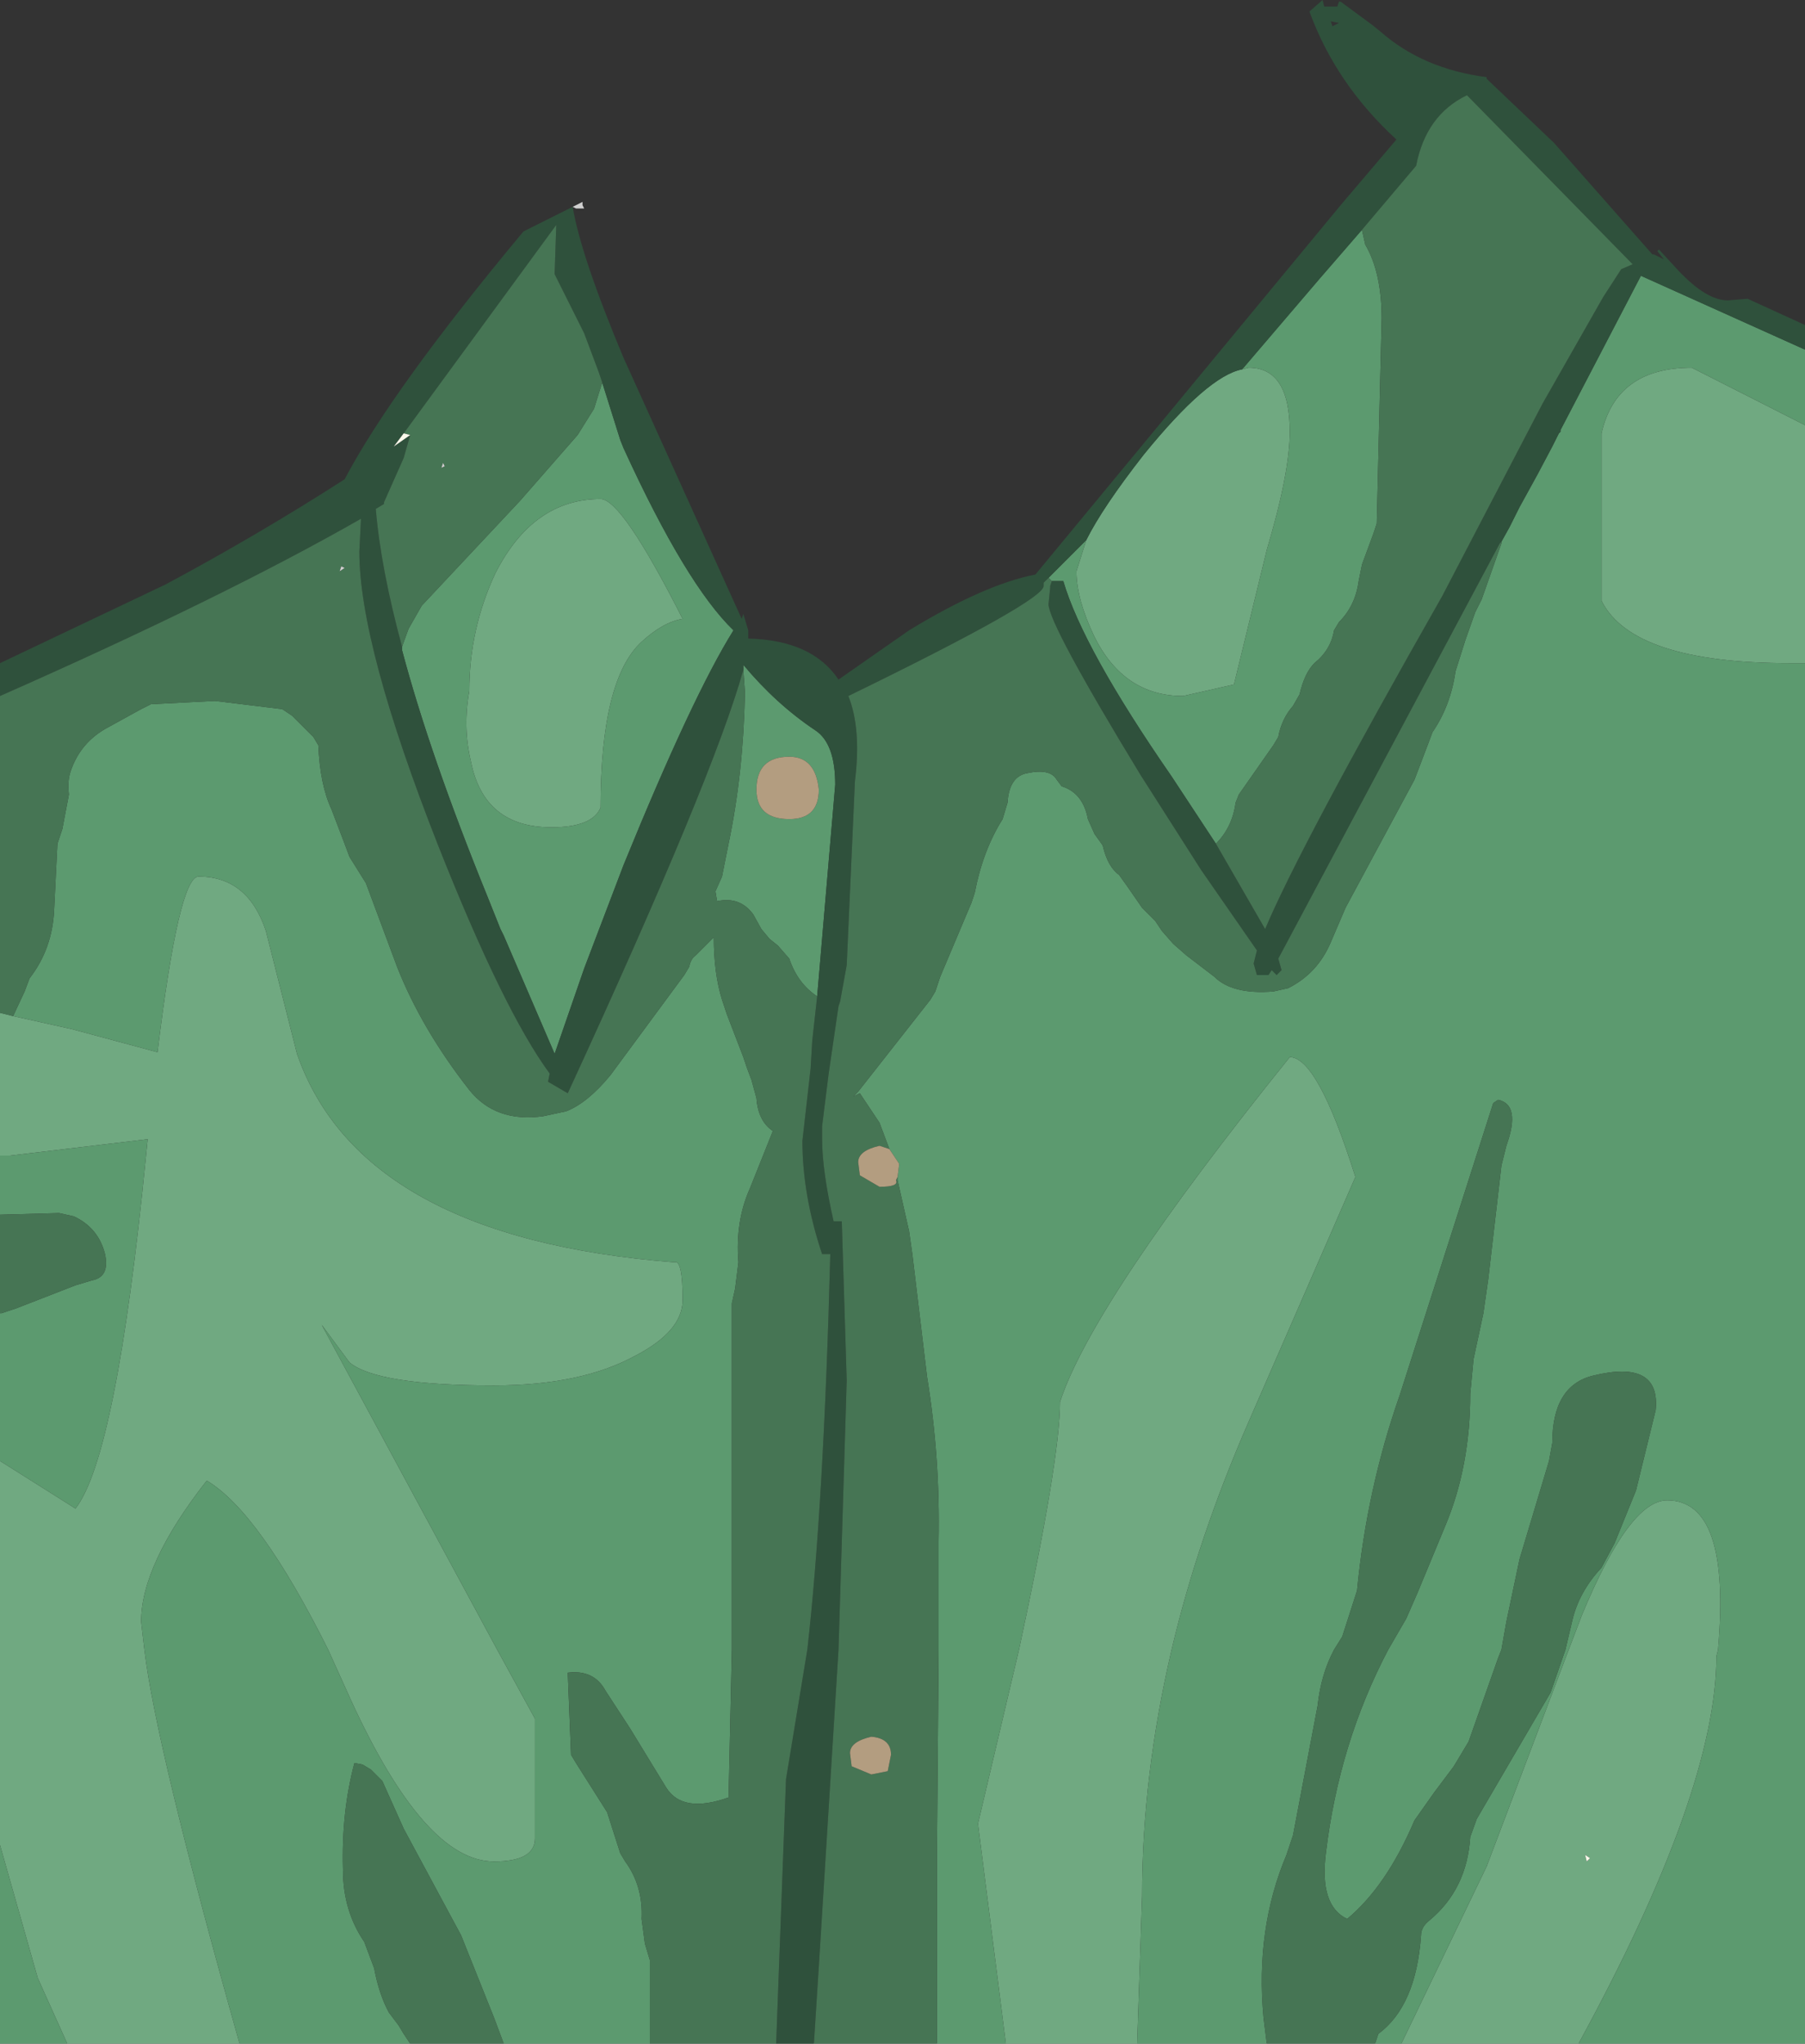
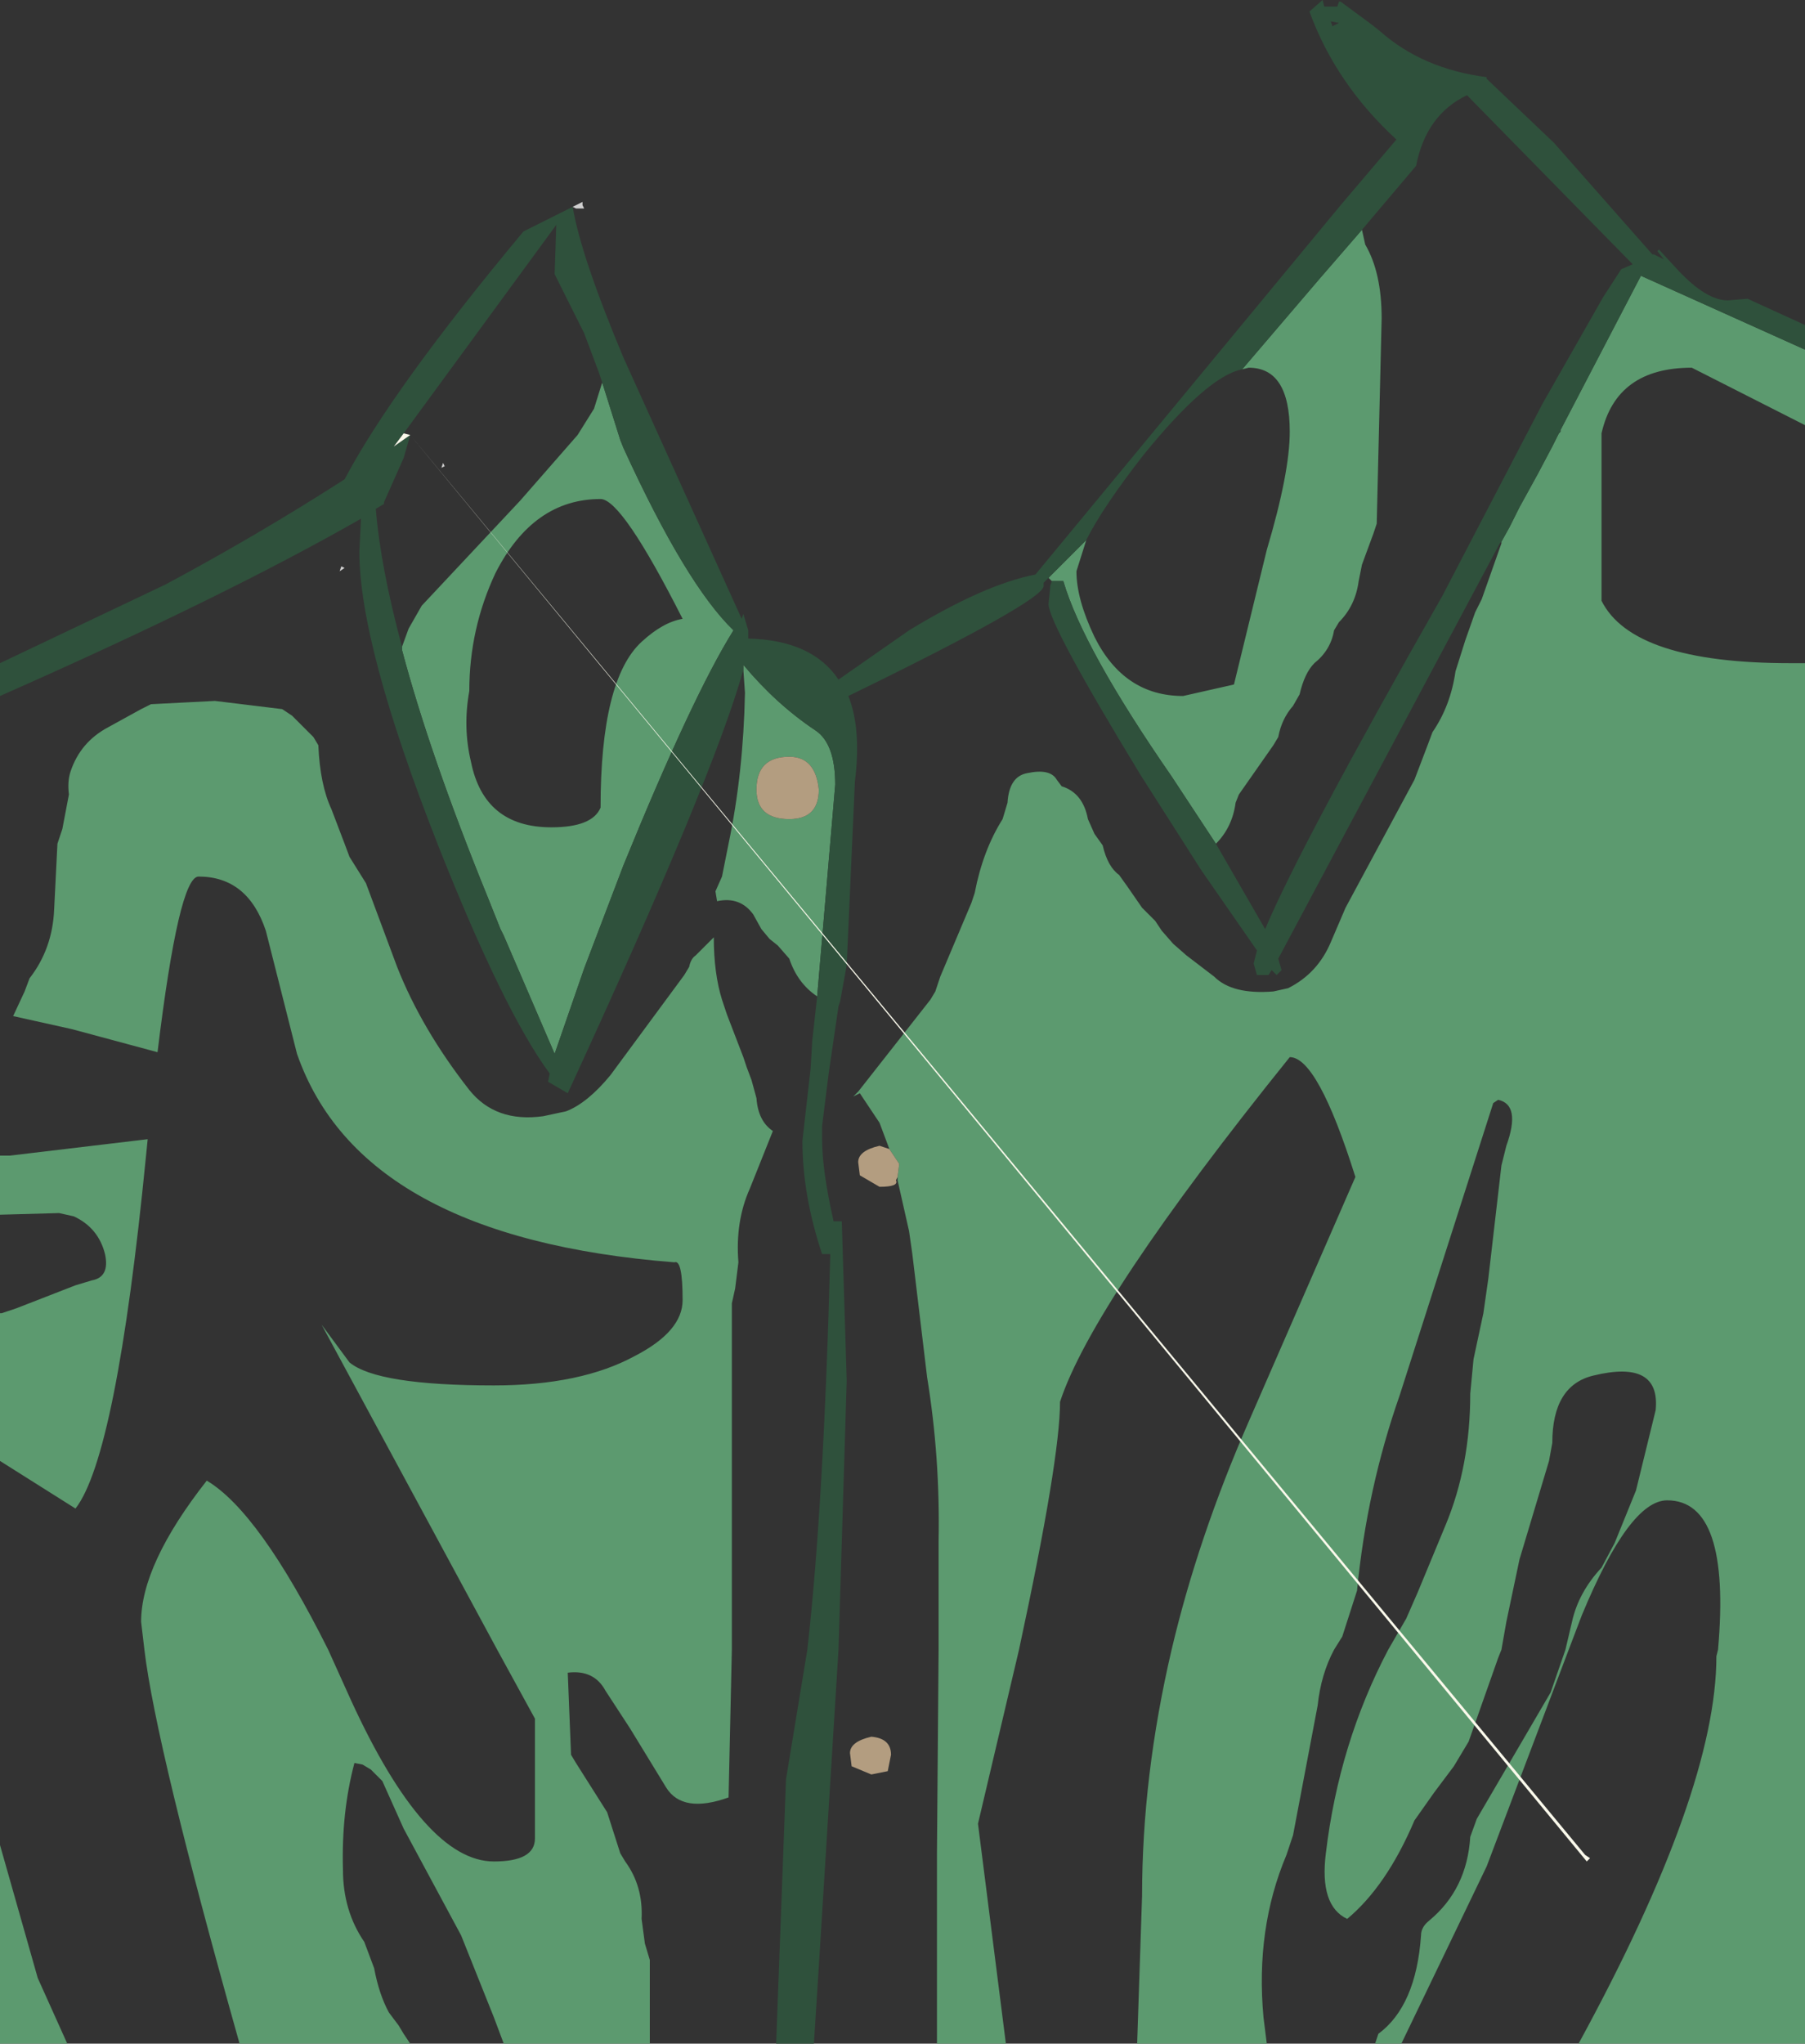
<svg xmlns="http://www.w3.org/2000/svg" height="62.25px" width="55.0px">
  <rect width="100%" height="100%" fill="#333333" stroke="none" />
  <g transform="matrix(1.0, 0.0, 0.0, 1.0, 0.0, 0.0)">
-     <path d="M55.0 20.2 L54.55 20.2 Q49.75 20.2 48.8 18.3 L48.8 16.2 48.8 13.2 Q49.25 11.2 51.55 11.2 L55.0 12.95 55.0 20.2 M30.65 62.25 L29.8 55.55 31.05 50.25 Q32.3 44.45 32.3 42.7 33.3 39.65 39.3 32.2 40.15 32.2 41.3 35.85 L38.05 43.3 Q36.5 46.85 35.7 50.25 34.8 54.1 34.8 57.75 L34.65 62.25 30.65 62.25 M42.7 62.25 L45.3 56.85 47.8 50.25 48.2 49.2 Q49.65 45.7 50.8 45.7 52.75 45.7 52.35 50.25 L52.3 50.45 Q52.3 54.55 48.1 62.25 L42.7 62.25 M37.85 11.25 L38.05 11.2 Q39.3 11.2 39.3 13.15 39.3 14.4 38.6 16.75 L37.6 20.85 36.05 21.2 Q34.25 21.2 33.35 19.4 32.8 18.25 32.8 17.4 L33.1 16.45 Q33.6 15.45 34.85 13.85 36.8 11.45 37.85 11.25 M15.1 17.45 Q16.25 15.2 18.3 15.2 18.95 15.2 20.8 18.85 20.2 18.95 19.55 19.55 18.3 20.7 18.3 24.6 18.05 25.2 16.8 25.2 14.75 25.2 14.35 23.2 14.1 22.15 14.3 21.05 14.3 19.15 15.1 17.45 M0.4 30.95 L2.2 31.35 4.8 32.05 Q5.45 26.7 6.05 26.7 7.55 26.7 8.1 28.35 L9.05 32.1 Q11.0 37.7 20.55 38.45 20.8 38.35 20.8 39.6 20.8 40.55 19.35 41.3 17.7 42.2 15.05 42.2 11.5 42.2 10.65 41.5 L9.8 40.35 15.15 50.25 16.3 52.35 16.3 56.0 Q16.3 56.7 15.05 56.7 12.95 56.7 10.7 51.8 L10.0 50.25 Q7.9 46.05 6.3 45.1 4.3 47.65 4.3 49.4 L4.4 50.25 Q4.75 53.2 7.3 62.25 L2.05 62.25 1.15 60.25 0.0 56.2 0.0 44.5 2.3 45.95 Q3.55 44.35 4.45 35.2 L4.5 34.7 0.3 35.2 0.0 35.2 0.0 30.85 0.4 30.95 M48.35 56.7 L48.45 56.6 48.3 56.5 48.35 56.7" fill="#70a981" fill-rule="evenodd" stroke="none" />
    <path d="M55.0 12.95 L51.55 11.2 Q49.25 11.2 48.8 13.2 L48.8 16.2 48.8 18.3 Q49.75 20.2 54.55 20.2 L55.0 20.2 55.0 62.25 48.1 62.25 Q52.3 54.55 52.3 50.45 L52.35 50.25 Q52.75 45.7 50.8 45.7 49.65 45.7 48.2 49.2 L47.8 50.25 45.3 56.85 42.7 62.25 41.9 62.25 42.0 61.95 Q43.15 61.1 43.3 58.95 43.3 58.7 43.55 58.5 44.7 57.55 44.8 55.95 L45.0 55.4 47.25 51.55 47.7 50.25 47.9 49.4 Q48.1 48.5 48.8 47.75 L49.2 47.0 49.85 45.4 50.45 42.95 Q50.6 41.4 48.55 41.9 47.3 42.2 47.3 43.95 L47.2 44.5 46.3 47.5 45.9 49.4 45.75 50.25 45.65 50.5 44.75 53.05 44.3 53.8 43.7 54.6 43.1 55.45 Q42.25 57.45 41.05 58.45 40.2 58.05 40.4 56.45 40.8 53.1 42.3 50.25 L42.85 49.3 43.2 48.5 44.05 46.45 Q44.8 44.65 44.8 42.45 L44.9 41.4 45.2 40.0 45.35 38.95 45.75 35.5 45.9 34.9 Q46.35 33.65 45.65 33.5 L45.5 33.6 42.65 42.5 Q41.65 45.35 41.35 48.45 L40.9 49.85 40.65 50.25 Q40.25 51.0 40.15 51.95 L39.4 55.9 39.2 56.5 Q38.25 58.75 38.5 61.45 L38.6 62.25 34.65 62.25 34.8 57.75 Q34.8 54.1 35.7 50.25 36.5 46.85 38.05 43.3 L41.3 35.85 Q40.15 32.2 39.3 32.2 33.3 39.65 32.3 42.7 32.3 44.45 31.05 50.25 L29.8 55.55 30.65 62.25 28.55 62.25 28.55 56.45 28.6 50.25 28.6 46.95 Q28.65 44.4 28.25 41.95 L27.8 38.2 27.7 37.5 27.35 35.95 27.35 35.85 27.4 35.45 27.1 35.0 26.8 34.2 26.2 33.3 26.0 33.4 26.15 33.25 28.35 30.45 28.5 30.2 28.65 29.75 29.6 27.5 29.7 27.2 Q29.95 25.9 30.55 24.95 L30.7 24.45 Q30.75 23.65 31.3 23.55 32.0 23.4 32.2 23.75 L32.35 23.95 Q33.0 24.15 33.15 24.95 L33.35 25.4 33.6 25.75 Q33.75 26.4 34.1 26.65 L34.35 27.0 34.8 27.65 35.2 28.05 35.4 28.35 35.75 28.75 36.15 29.1 37.0 29.75 Q37.55 30.3 38.8 30.2 L39.25 30.1 Q40.15 29.65 40.55 28.7 L41.0 27.65 43.1 23.75 43.5 22.7 43.65 22.3 Q44.2 21.5 44.35 20.45 L44.65 19.5 44.95 18.65 45.15 18.25 45.75 16.55 45.75 16.5 46.0 16.05 46.1 15.85 46.3 15.45 46.85 14.45 47.3 13.6 47.5 13.2 47.55 13.15 47.55 13.1 50.0 8.4 55.0 10.65 55.0 12.95 M37.05 25.7 L35.7 23.65 Q33.0 19.75 32.4 17.7 L32.05 17.7 31.95 17.6 33.1 16.45 32.8 17.4 Q32.8 18.25 33.35 19.4 34.25 21.2 36.05 21.2 L37.6 20.85 38.6 16.75 Q39.3 14.4 39.3 13.15 39.3 11.2 38.05 11.2 L37.85 11.25 40.2 8.5 41.5 7.0 41.6 7.45 Q42.1 8.3 42.1 9.7 L41.95 15.95 41.85 16.25 41.5 17.2 41.4 17.7 Q41.3 18.45 40.8 18.95 L40.65 19.2 Q40.55 19.8 40.05 20.2 39.75 20.5 39.6 21.15 L39.4 21.5 Q39.05 21.9 38.95 22.45 L38.8 22.7 37.75 24.2 37.65 24.45 Q37.55 25.2 37.05 25.7 M18.35 11.65 L18.9 13.4 19.0 13.65 Q20.9 17.8 22.35 19.2 21.1 21.2 19.0 26.35 L17.8 29.5 16.9 32.1 15.35 28.5 15.25 28.3 14.85 27.3 Q13.1 23.0 12.25 19.8 L12.25 19.7 12.45 19.15 12.85 18.45 15.85 15.25 16.2 14.85 17.6 13.25 18.1 12.45 18.35 11.65 M22.65 20.4 L22.65 20.25 Q23.65 21.45 24.85 22.25 25.45 22.65 25.45 23.9 L24.9 30.35 Q24.3 29.95 24.05 29.2 L23.7 28.8 23.45 28.6 23.2 28.3 22.95 27.85 Q22.55 27.3 21.85 27.45 L21.8 27.15 22.0 26.7 22.15 25.95 22.2 25.7 Q22.65 23.55 22.7 21.1 L22.65 20.4 M15.1 17.45 Q14.3 19.15 14.3 21.05 14.1 22.15 14.35 23.2 14.75 25.2 16.8 25.2 18.05 25.2 18.3 24.6 18.3 20.7 19.55 19.55 20.2 18.95 20.8 18.85 18.95 15.2 18.3 15.2 16.25 15.2 15.1 17.45 M24.95 24.05 Q24.85 23.05 24.05 23.05 23.05 23.05 23.05 24.05 23.05 24.95 24.05 24.95 24.95 24.95 24.95 24.05 M0.4 30.95 L0.75 30.2 0.9 29.8 Q1.6 28.9 1.65 27.7 L1.75 25.7 1.9 25.25 2.1 24.2 Q2.05 23.8 2.15 23.5 2.45 22.6 3.3 22.15 L4.3 21.6 4.6 21.45 6.55 21.35 8.6 21.6 8.9 21.8 9.55 22.45 9.7 22.7 Q9.75 23.9 10.1 24.65 L10.5 25.7 10.65 26.1 11.15 26.9 12.1 29.45 Q12.85 31.35 14.3 33.2 15.1 34.2 16.55 34.0 L17.25 33.85 Q17.9 33.6 18.6 32.75 L20.85 29.7 21.0 29.45 Q21.05 29.2 21.2 29.1 L21.75 28.55 Q21.75 29.65 22.0 30.45 L22.15 30.9 22.65 32.2 22.75 32.5 22.9 32.9 23.05 33.45 Q23.1 34.15 23.55 34.45 L22.85 36.2 Q22.4 37.2 22.5 38.45 L22.4 39.25 22.3 39.7 22.3 49.45 22.3 50.25 22.2 54.75 Q20.8 55.25 20.3 54.45 L19.2 52.65 18.45 51.5 Q18.1 50.85 17.3 50.95 L17.4 53.45 17.55 53.7 18.5 55.2 18.9 56.45 19.05 56.7 Q19.6 57.45 19.55 58.45 L19.65 59.2 19.8 59.7 19.8 62.25 15.35 62.25 15.05 61.45 14.05 58.95 12.3 55.7 11.65 54.25 11.3 53.9 11.05 53.75 10.8 53.7 Q10.4 55.2 10.45 56.95 10.45 58.2 11.1 59.15 L11.4 59.95 Q11.55 60.75 11.85 61.3 L12.15 61.7 12.3 61.95 12.5 62.25 7.3 62.25 Q4.75 53.2 4.4 50.25 L4.3 49.4 Q4.3 47.65 6.3 45.1 7.9 46.05 10.0 50.25 L10.7 51.8 Q12.95 56.7 15.05 56.7 16.3 56.7 16.3 56.0 L16.3 52.35 15.15 50.25 9.8 40.35 10.65 41.5 Q11.5 42.2 15.05 42.2 17.7 42.2 19.35 41.3 20.8 40.55 20.8 39.6 20.8 38.35 20.55 38.45 11.0 37.7 9.05 32.1 L8.1 28.35 Q7.55 26.7 6.05 26.7 5.45 26.7 4.8 32.05 L2.2 31.35 0.4 30.95 M0.0 35.2 L0.3 35.2 4.5 34.7 4.45 35.2 Q3.55 44.35 2.3 45.95 L0.0 44.5 0.0 40.0 0.05 40.0 0.5 39.85 2.3 39.15 2.8 39.0 Q3.35 38.9 3.2 38.2 3.0 37.4 2.25 37.05 L1.8 36.95 0.0 37.0 0.0 35.2 M0.0 56.2 L1.15 60.25 2.05 62.25 0.0 62.25 0.0 56.2" fill="#5c9a6f" fill-rule="evenodd" stroke="none" />
    <path d="M55.0 10.65 L50.0 8.4 47.55 13.1 47.55 13.15 47.5 13.2 47.3 13.6 46.85 14.45 46.3 15.45 46.1 15.85 46.0 16.05 45.75 16.5 45.7 16.55 38.95 29.2 39.05 29.55 38.9 29.7 38.75 29.55 38.65 29.7 38.3 29.7 38.2 29.35 38.3 28.95 36.6 26.5 34.75 23.6 Q31.95 19.0 31.95 18.4 L32.0 17.9 32.0 17.85 32.05 17.7 32.4 17.7 Q33.0 19.75 35.7 23.65 L37.05 25.7 38.55 28.3 Q39.6 25.8 43.95 18.15 L47.0 12.3 48.85 9.05 49.4 8.2 49.75 8.05 44.7 2.9 Q43.45 3.5 43.15 5.05 L41.5 7.0 40.2 8.5 37.85 11.25 Q36.8 11.45 34.85 13.85 33.6 15.45 33.1 16.45 L31.95 17.6 31.8 17.75 31.8 17.85 Q31.8 18.3 25.85 21.2 26.25 22.2 26.05 23.8 L25.8 29.4 25.6 30.5 25.55 30.65 25.25 32.7 25.05 34.3 25.05 34.7 Q25.05 35.65 25.4 37.2 L25.65 37.2 25.8 42.05 25.55 50.25 24.95 59.9 24.8 62.25 23.65 62.25 23.95 54.2 24.6 50.25 Q25.1 45.85 25.3 38.2 L25.1 38.2 25.05 38.2 Q24.45 36.4 24.45 34.75 L24.7 32.55 24.75 31.7 24.9 30.35 25.45 23.9 Q25.45 22.65 24.85 22.25 23.65 21.45 22.65 20.25 L22.65 20.4 Q21.75 23.65 17.3 33.3 L16.7 32.95 16.75 32.7 Q15.35 30.8 13.35 25.75 10.95 19.65 10.95 16.8 L11.0 15.8 Q6.8 18.2 0.0 21.2 L0.0 20.2 5.05 17.8 Q7.85 16.3 10.5 14.6 11.95 11.85 15.95 7.05 L16.65 6.7 17.45 6.3 Q17.7 7.8 19.0 10.9 L22.6 18.85 22.65 18.7 22.8 19.2 22.8 19.3 22.8 19.45 Q24.75 19.5 25.55 20.7 L27.7 19.2 Q30.0 17.8 31.55 17.5 L40.85 6.25 42.55 4.25 Q40.7 2.55 39.9 0.35 L40.3 0.0 40.35 0.2 40.55 0.2 40.75 0.2 40.8 0.05 40.85 0.05 41.8 0.75 42.05 0.95 Q43.35 2.1 45.3 2.35 L45.3 2.4 47.35 4.35 50.35 7.75 50.4 7.75 50.7 7.9 50.5 7.65 50.55 7.6 51.15 8.25 Q52.0 9.15 52.65 9.15 L53.25 9.1 55.0 9.9 55.0 10.65 M40.8 0.7 L40.55 0.65 40.6 0.8 40.8 0.7 M18.35 11.65 L18.25 11.35 17.8 10.15 16.9 8.35 16.95 6.85 12.3 13.2 12.0 13.6 12.5 13.25 12.3 13.95 11.7 15.3 11.7 15.35 11.45 15.5 Q11.6 17.3 12.25 19.7 L12.25 19.8 Q13.1 23.0 14.85 27.3 L15.25 28.3 15.35 28.5 16.9 32.1 17.8 29.5 19.0 26.35 Q21.1 21.2 22.35 19.2 20.9 17.8 19.0 13.65 L18.9 13.4 18.35 11.65" fill="#2f513c" fill-rule="evenodd" stroke="none" />
-     <path d="M45.75 16.5 L45.75 16.55 45.15 18.25 44.95 18.65 44.65 19.5 44.35 20.45 Q44.2 21.5 43.65 22.3 L43.5 22.7 43.1 23.75 41.0 27.65 40.55 28.7 Q40.15 29.65 39.25 30.1 L38.8 30.2 Q37.55 30.3 37.0 29.75 L36.15 29.1 35.75 28.75 35.4 28.35 35.2 28.05 34.8 27.65 34.35 27.0 34.1 26.65 Q33.75 26.4 33.6 25.75 L33.35 25.4 33.15 24.95 Q33.0 24.15 32.35 23.95 L32.2 23.75 Q32.0 23.4 31.3 23.55 30.75 23.65 30.7 24.45 L30.55 24.95 Q29.95 25.9 29.7 27.2 L29.6 27.5 28.65 29.75 28.5 30.2 28.35 30.45 26.15 33.25 26.0 33.4 26.2 33.3 26.8 34.2 27.1 35.0 26.8 34.9 Q26.15 35.05 26.15 35.4 L26.2 35.8 26.8 36.15 Q27.4 36.15 27.3 35.95 L27.35 35.85 27.35 35.95 27.7 37.5 27.8 38.2 28.25 41.95 Q28.65 44.4 28.6 46.95 L28.6 50.25 28.55 56.45 28.55 62.25 24.8 62.25 24.95 59.9 25.55 50.25 25.8 42.05 25.65 37.2 25.4 37.2 Q25.05 35.65 25.05 34.7 L25.05 34.3 25.25 32.7 25.55 30.65 25.6 30.5 25.8 29.4 26.05 23.8 Q26.25 22.2 25.85 21.2 31.8 18.3 31.8 17.85 L31.8 17.75 31.95 17.6 32.05 17.7 32.0 17.85 32.0 17.9 31.95 18.4 Q31.95 19.0 34.75 23.6 L36.6 26.5 38.3 28.95 38.2 29.35 38.3 29.7 38.65 29.7 38.75 29.55 38.9 29.7 39.05 29.55 38.95 29.2 45.7 16.55 45.75 16.5 M38.6 62.25 L38.5 61.45 Q38.25 58.75 39.2 56.5 L39.4 55.9 40.15 51.95 Q40.25 51.0 40.65 50.25 L40.9 49.85 41.35 48.45 Q41.65 45.35 42.65 42.5 L45.5 33.6 45.65 33.5 Q46.35 33.65 45.9 34.9 L45.75 35.5 45.35 38.95 45.2 40.0 44.9 41.4 44.8 42.45 Q44.8 44.65 44.05 46.45 L43.2 48.5 42.85 49.3 42.3 50.25 Q40.8 53.1 40.4 56.45 40.2 58.05 41.05 58.45 42.25 57.45 43.1 55.45 L43.7 54.6 44.3 53.8 44.75 53.05 45.65 50.5 45.75 50.25 45.9 49.4 46.3 47.5 47.2 44.5 47.3 43.95 Q47.3 42.2 48.55 41.9 50.6 41.4 50.45 42.95 L49.85 45.4 49.2 47.0 48.8 47.75 Q48.1 48.5 47.9 49.4 L47.7 50.25 47.25 51.55 45.0 55.4 44.8 55.95 Q44.7 57.55 43.55 58.5 43.3 58.7 43.3 58.95 43.15 61.1 42.0 61.95 L41.9 62.25 38.6 62.25 M41.5 7.0 L43.15 5.05 Q43.45 3.5 44.7 2.9 L49.75 8.05 49.4 8.2 48.85 9.05 47.0 12.3 43.95 18.15 Q39.6 25.8 38.55 28.3 L37.05 25.7 Q37.55 25.2 37.65 24.45 L37.75 24.2 38.8 22.7 38.95 22.45 Q39.05 21.9 39.4 21.5 L39.6 21.15 Q39.75 20.5 40.05 20.2 40.55 19.8 40.65 19.2 L40.8 18.95 Q41.3 18.45 41.4 17.7 L41.5 17.2 41.85 16.25 41.95 15.95 42.1 9.7 Q42.1 8.3 41.6 7.45 L41.5 7.0 M12.3 13.2 L16.95 6.85 16.9 8.35 17.8 10.15 18.25 11.35 18.35 11.65 18.1 12.45 17.6 13.25 16.2 14.85 15.85 15.25 12.85 18.45 12.45 19.15 12.25 19.7 Q11.6 17.3 11.45 15.5 L11.7 15.35 11.7 15.3 12.3 13.95 12.5 13.25 12.3 13.2 M0.0 21.2 Q6.8 18.2 11.0 15.8 L10.95 16.8 Q10.95 19.65 13.35 25.75 15.35 30.8 16.75 32.7 L16.7 32.95 17.3 33.3 Q21.75 23.65 22.65 20.4 L22.7 21.1 Q22.65 23.55 22.2 25.7 L22.15 25.95 22.0 26.7 21.8 27.15 21.85 27.45 Q22.55 27.3 22.95 27.85 L23.2 28.3 23.45 28.6 23.7 28.8 24.05 29.2 Q24.3 29.95 24.9 30.35 L24.75 31.7 24.7 32.55 24.45 34.75 Q24.45 36.4 25.05 38.2 L25.1 38.2 25.3 38.2 Q25.1 45.85 24.6 50.25 L23.95 54.2 23.65 62.25 19.8 62.25 19.8 59.7 19.65 59.2 19.55 58.45 Q19.6 57.45 19.05 56.7 L18.9 56.45 18.5 55.2 17.55 53.7 17.4 53.45 17.3 50.95 Q18.1 50.85 18.45 51.5 L19.2 52.65 20.3 54.45 Q20.8 55.25 22.2 54.75 L22.3 50.25 22.3 49.45 22.3 39.7 22.4 39.25 22.5 38.45 Q22.4 37.2 22.85 36.2 L23.55 34.45 Q23.1 34.15 23.05 33.45 L22.9 32.9 22.75 32.5 22.65 32.2 22.15 30.9 22.0 30.45 Q21.75 29.65 21.75 28.55 L21.2 29.1 Q21.05 29.2 21.0 29.45 L20.85 29.7 18.6 32.75 Q17.9 33.6 17.25 33.85 L16.55 34.0 Q15.1 34.2 14.3 33.2 12.85 31.35 12.1 29.45 L11.15 26.9 10.65 26.1 10.5 25.7 10.1 24.65 Q9.75 23.9 9.7 22.7 L9.55 22.45 8.9 21.8 8.6 21.6 6.55 21.35 4.6 21.45 4.3 21.6 3.3 22.15 Q2.45 22.6 2.15 23.5 2.05 23.8 2.1 24.2 L1.9 25.25 1.75 25.7 1.65 27.7 Q1.6 28.9 0.9 29.8 L0.75 30.2 0.4 30.95 0.0 30.85 0.0 21.2 M13.45 14.25 L13.55 14.2 13.5 14.1 13.45 14.25 M12.5 62.25 L12.3 61.95 12.15 61.7 11.85 61.3 Q11.55 60.75 11.4 59.95 L11.1 59.15 Q10.45 58.2 10.45 56.95 10.4 55.2 10.8 53.7 L11.05 53.75 11.3 53.9 11.65 54.25 12.3 55.7 14.05 58.95 15.05 61.45 15.35 62.25 12.5 62.25 M10.5 17.3 L10.4 17.25 10.35 17.4 10.5 17.3 M0.0 37.0 L1.8 36.95 2.25 37.05 Q3.0 37.4 3.2 38.2 3.35 38.9 2.8 39.0 L2.3 39.15 0.5 39.85 0.05 40.0 0.0 40.0 0.0 37.0 M25.9 53.4 L25.95 53.8 26.55 54.05 27.05 53.95 27.15 53.45 Q27.15 52.95 26.55 52.9 25.9 53.05 25.9 53.4" fill="#467554" fill-rule="evenodd" stroke="none" />
    <path d="M17.45 6.3 L17.75 6.15 17.75 6.25 17.8 6.35 17.55 6.35 17.45 6.3 M13.45 14.25 L13.5 14.1 13.55 14.2 13.45 14.25 M10.5 17.3 L10.35 17.4 10.4 17.25 10.5 17.3" fill="#d0d0d0" fill-rule="evenodd" stroke="none" />
-     <path d="M12.5 13.25 L12.0 13.6 12.3 13.2 12.5 13.25 M48.35 56.7 L48.3 56.5 48.45 56.6 48.35 56.7" fill="#faf9eb" fill-rule="evenodd" stroke="none" />
+     <path d="M12.5 13.25 L12.0 13.6 12.3 13.2 12.5 13.25 L48.3 56.5 48.45 56.6 48.35 56.7" fill="#faf9eb" fill-rule="evenodd" stroke="none" />
    <path d="M27.1 35.0 L27.4 35.45 27.35 35.85 27.3 35.95 Q27.4 36.15 26.8 36.15 L26.2 35.8 26.15 35.4 Q26.15 35.05 26.8 34.9 L27.1 35.0 M24.95 24.05 Q24.95 24.95 24.05 24.95 23.05 24.95 23.05 24.05 23.05 23.05 24.05 23.05 24.85 23.05 24.95 24.05 M25.9 53.4 Q25.9 53.05 26.55 52.9 27.15 52.95 27.15 53.45 L27.05 53.95 26.55 54.05 25.95 53.8 25.9 53.4" fill="#b39d80" fill-rule="evenodd" stroke="none" />
  </g>
</svg>